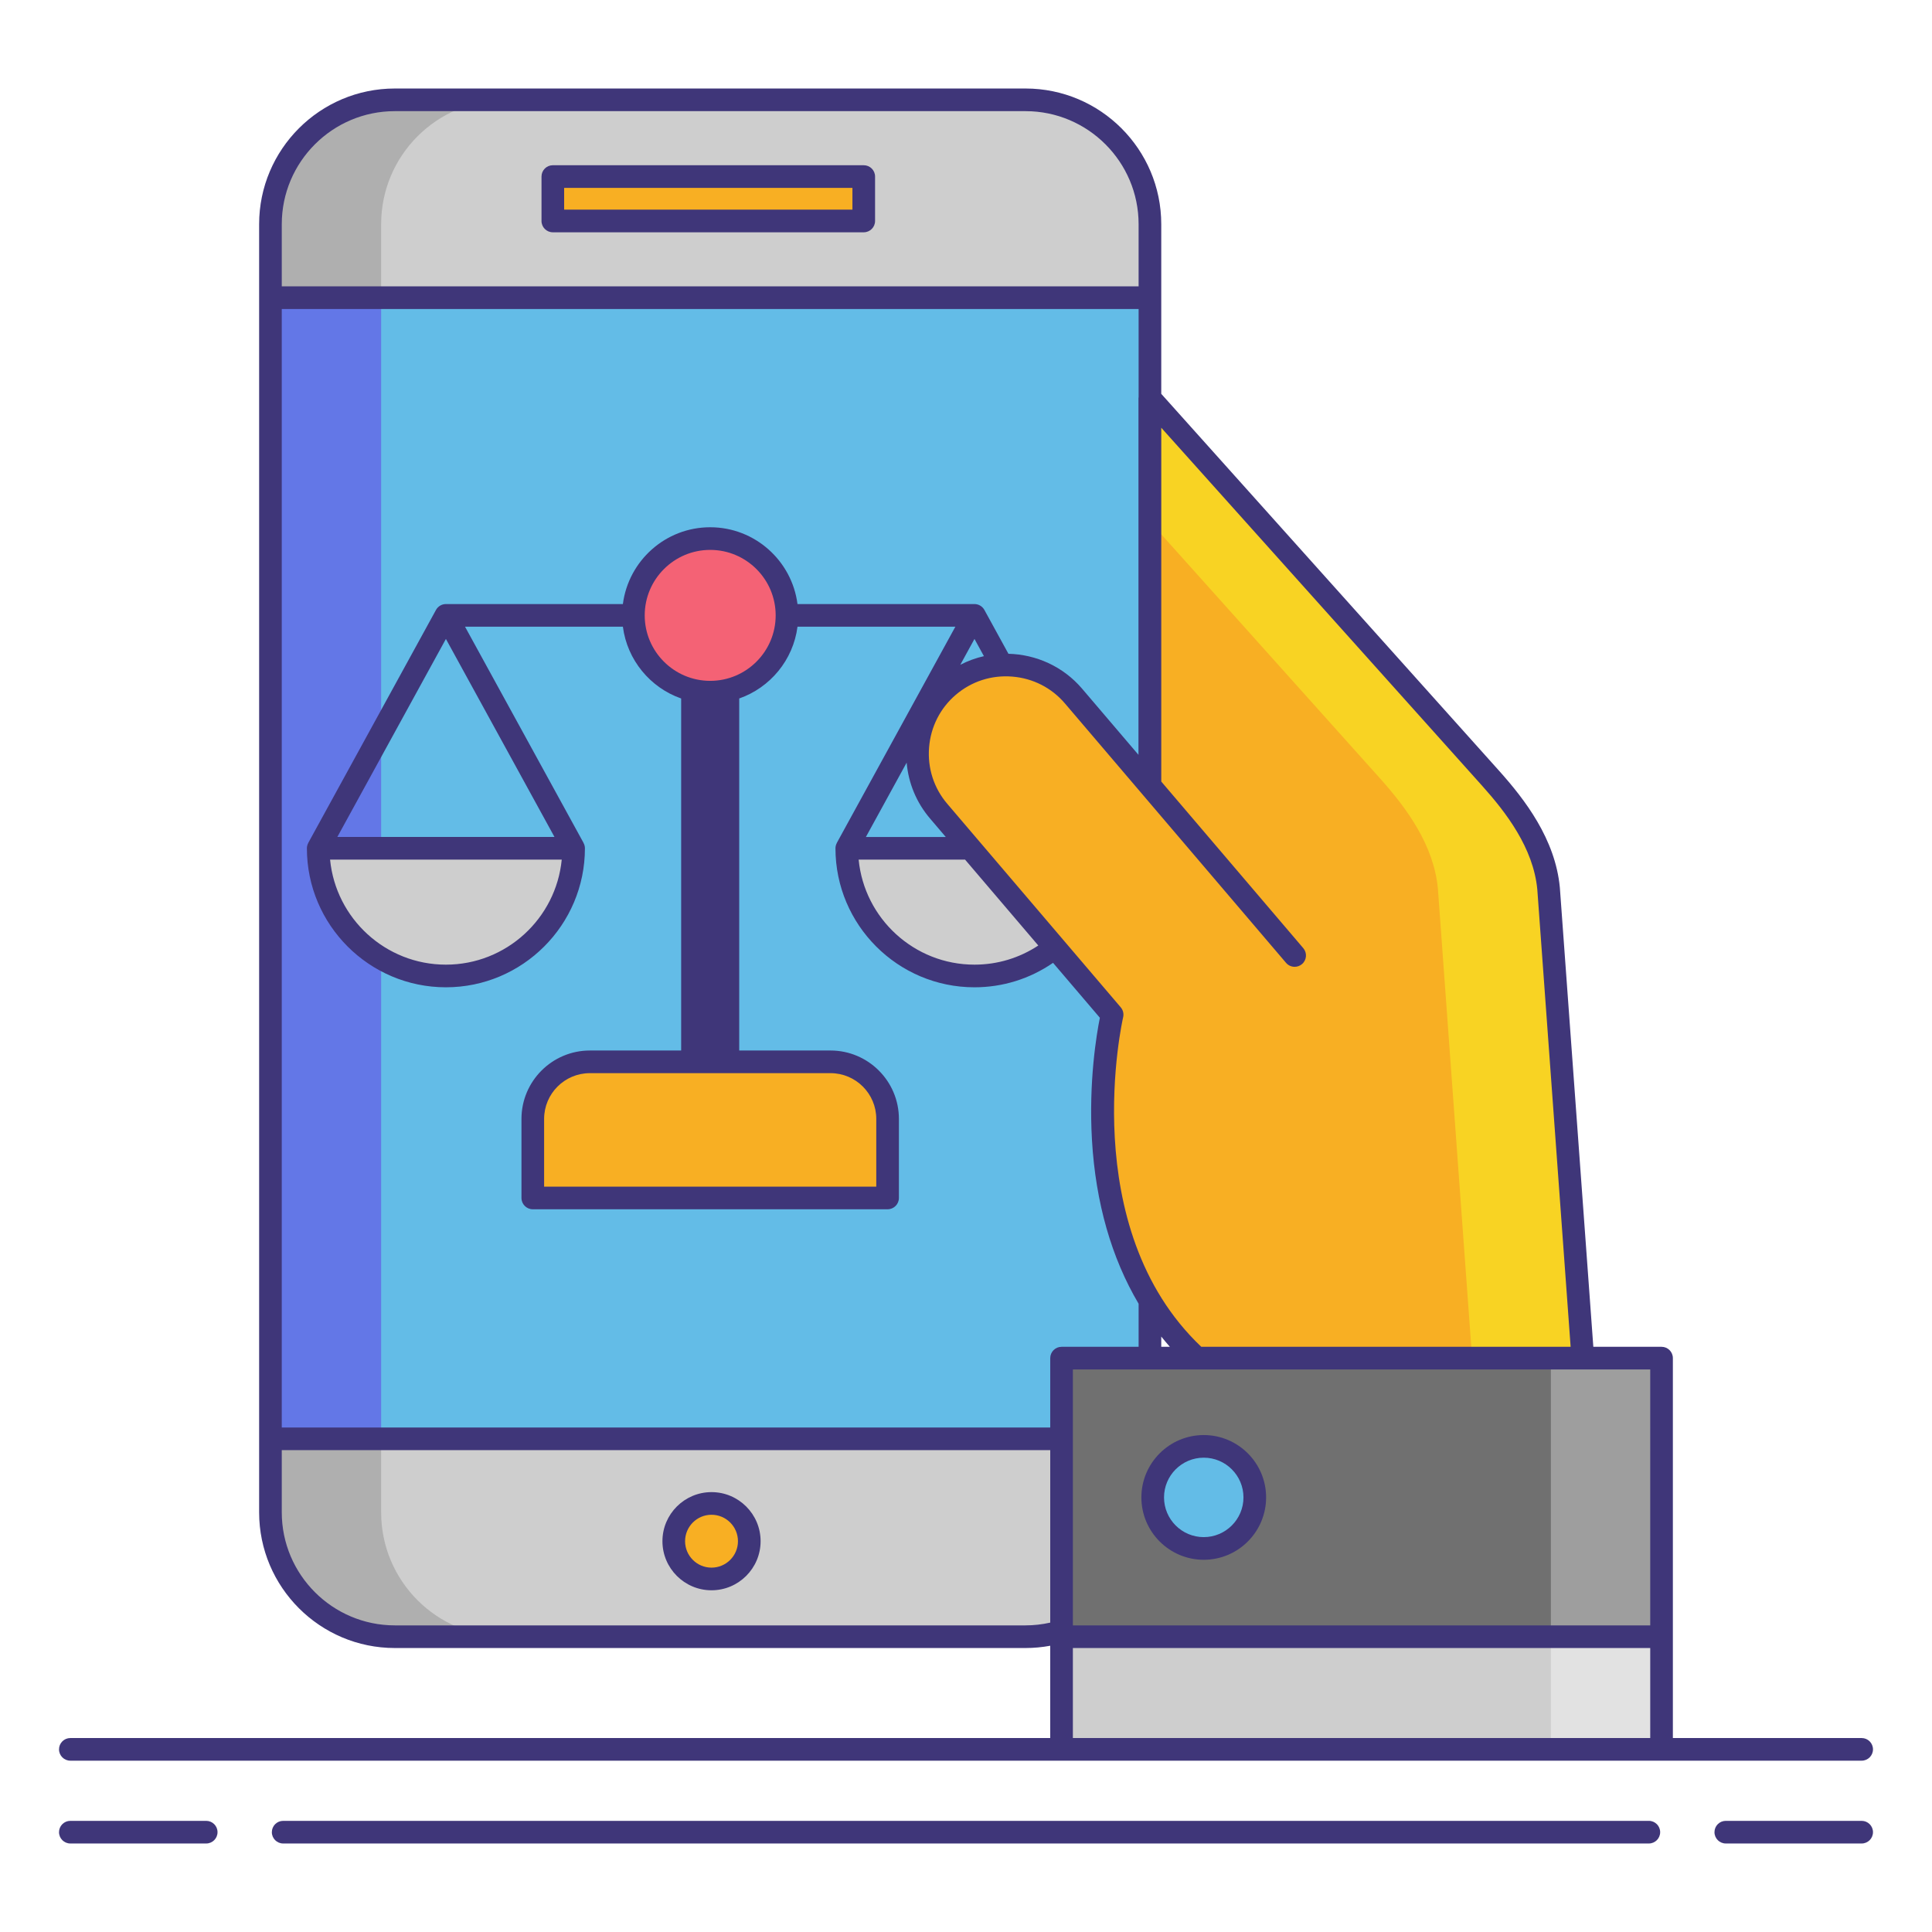
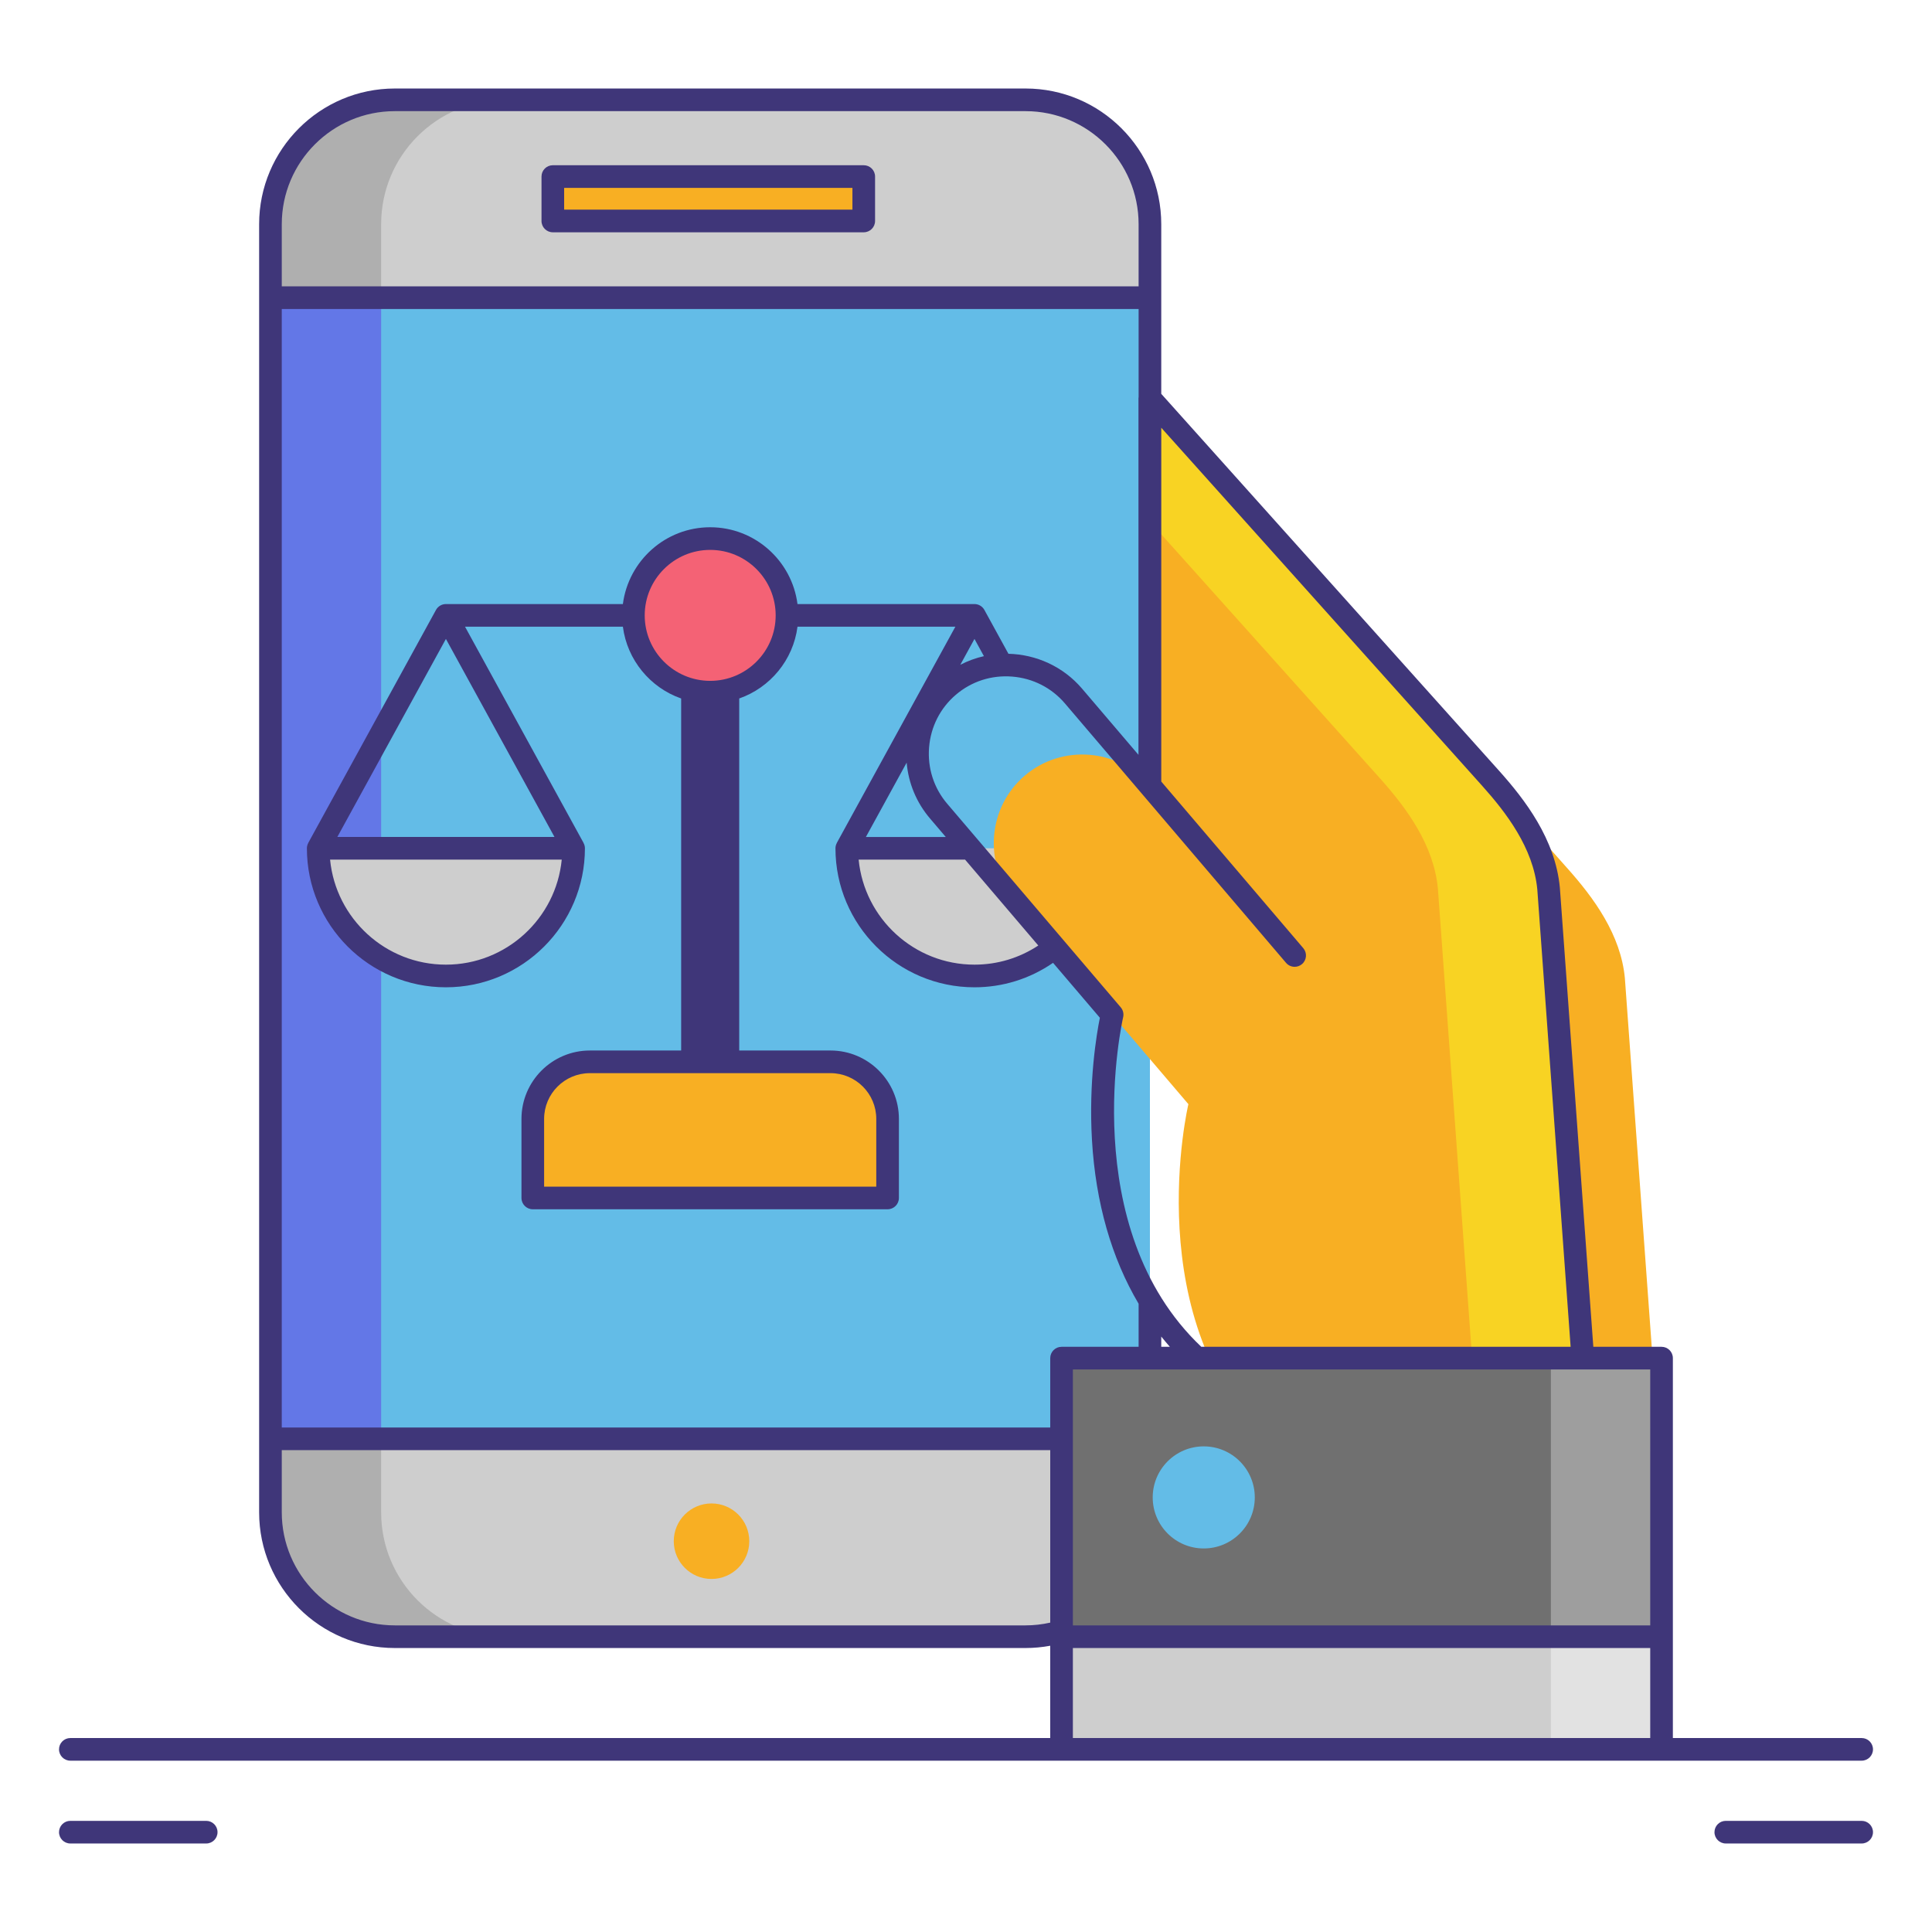
<svg xmlns="http://www.w3.org/2000/svg" version="1.1" id="Layer_1" x="0px" y="0px" viewBox="0 0 256 256" enable-background="new 0 0 256 256" xml:space="preserve">
  <g>
    <path fill="#63BCE7" d="M135.887,216.871H52.32c-9.104,0-16.484-7.38-16.484-16.484V29.712c0-9.104,7.38-16.484,16.484-16.484   h83.567c9.104,0,16.484,7.38,16.484,16.484v170.675C152.372,209.491,144.991,216.871,135.887,216.871z" />
    <g>
      <path fill="#6377E7" d="M50.503,200.387V29.712c0-9.104,7.38-16.484,16.484-16.484H52.32c-9.104,0-16.484,7.38-16.484,16.484    v170.674c0,9.104,7.38,16.484,16.484,16.484h14.667C57.883,216.871,50.503,209.491,50.503,200.387z" />
    </g>
    <path fill="#CECECE" d="M35.836,200.391c0,9.102,7.378,16.48,16.48,16.48h83.576c9.102,0,16.48-7.378,16.48-16.48v-9.738H35.836   V200.391z" />
    <path fill="#AFAFAF" d="M50.503,200.391v-9.738H35.836v9.738c0,9.102,7.378,16.48,16.48,16.48h14.667   C57.881,216.871,50.503,209.492,50.503,200.391z" />
    <path fill="#CECECE" d="M152.372,29.708c0-9.102-7.378-16.48-16.48-16.48H52.316c-9.102,0-16.48,7.378-16.48,16.48v9.738h116.536   V29.708z" />
    <path fill="#AFAFAF" d="M66.983,13.228H52.316c-9.102,0-16.48,7.378-16.48,16.48v9.738h14.667v-9.738   C50.503,20.606,57.881,13.228,66.983,13.228z" />
    <rect x="73.252" y="23.394" fill="#F8AF23" width="41.2" height="5.886" />
    <circle fill="#F8AF23" cx="94.28" cy="204.217" r="5.003" />
    <g>
      <path fill="#CECECE" d="M112.203,112.402c0,9.345,7.575,16.92,16.92,16.92s16.92-7.575,16.92-16.92H112.203z" />
      <path fill="#F8AF23" d="M117.61,158.734H70.598v-10.475c0-4.176,3.385-7.562,7.562-7.562h31.889c4.176,0,7.562,3.385,7.562,7.562    V158.734z" />
      <circle fill="#F46275" cx="94.104" cy="81.541" r="10.177" />
      <path fill="#CECECE" d="M42.165,112.402c0,9.345,7.575,16.92,16.92,16.92s16.92-7.575,16.92-16.92H42.165z" />
    </g>
-     <path fill="#F8AF23" d="M152.354,52.738v51.352l-10.108-11.858c-4.191-4.917-11.643-5.511-16.56-1.32l0,0   c-4.917,4.191-5.511,11.643-1.32,16.56l22.994,26.976c0,0-6.863,28.962,11.227,45.51h51.142l-4.534-62.216   c-0.544-5.746-4.087-10.606-7.69-14.626L152.354,52.738z" />
+     <path fill="#F8AF23" d="M152.354,52.738v51.352c-4.191-4.917-11.643-5.511-16.56-1.32l0,0   c-4.917,4.191-5.511,11.643-1.32,16.56l22.994,26.976c0,0-6.863,28.962,11.227,45.51h51.142l-4.534-62.216   c-0.544-5.746-4.087-10.606-7.69-14.626L152.354,52.738z" />
    <g>
      <path fill="#F8D323" d="M205.195,117.742c-0.544-5.746-4.087-10.606-7.69-14.626l-45.152-50.377v16.364l30.485,34.013    c3.603,4.02,7.146,8.88,7.69,14.626l4.534,62.216h14.667L205.195,117.742z" />
    </g>
    <rect x="140.662" y="179.958" fill="#707070" width="79.502" height="36.913" />
    <g>
      <rect x="205.497" y="179.958" fill="#9E9E9E" width="14.667" height="36.913" />
    </g>
    <rect x="140.662" y="216.871" fill="#CECECE" width="79.502" height="14.928" />
    <g>
      <rect x="205.497" y="216.871" fill="#E2E2E2" width="14.667" height="14.928" />
    </g>
    <circle fill="#63BCE7" cx="159.503" cy="198.415" r="6.763" />
    <g>
      <path fill="#3F3679" d="M27.323,241.272H9.32c-0.828,0-1.5,0.671-1.5,1.5s0.672,1.5,1.5,1.5h18.003c0.828,0,1.5-0.671,1.5-1.5    S28.151,241.272,27.323,241.272z" />
      <path fill="#3F3679" d="M246.68,241.272h-18.003c-0.828,0-1.5,0.671-1.5,1.5s0.672,1.5,1.5,1.5h18.003c0.828,0,1.5-0.671,1.5-1.5    S247.508,241.272,246.68,241.272z" />
-       <path fill="#3F3679" d="M218.479,241.272H37.521c-0.828,0-1.5,0.671-1.5,1.5s0.672,1.5,1.5,1.5h180.959c0.828,0,1.5-0.671,1.5-1.5    S219.308,241.272,218.479,241.272z" />
      <path fill="#3F3679" d="M248.18,231.799c0-0.829-0.672-1.5-1.5-1.5h-25.016v-13.428v-36.913c0-0.829-0.672-1.5-1.5-1.5h-9.04    l-4.436-60.857c-0.608-6.427-4.63-11.652-8.065-15.486l-44.751-49.93V39.446v-9.734v-0.004c0-9.914-8.066-17.98-17.98-17.98    h-0.004H52.316c-9.914,0-17.98,8.066-17.98,17.98v9.739v151.206v9.734v0.004c0,9.914,8.066,17.98,17.98,17.98v0    c0.001,0,0.003,0,0.004,0h83.567c1.102,0,2.198-0.103,3.274-0.301v12.229H9.32c-0.828,0-1.5,0.671-1.5,1.5s0.672,1.5,1.5,1.5    h131.342h79.502h26.516C247.508,233.299,248.18,232.628,248.18,231.799z M218.664,215.371h-76.502v-33.913h16.425h51.143h8.935    V215.371z M150.872,52.617c-0.003,0.041-0.019,0.079-0.019,0.121v47.28l-7.466-8.759c-2.54-2.979-6.127-4.539-9.764-4.629    l-3.186-5.81c-0.264-0.48-0.768-0.779-1.315-0.779h-23.45c-0.74-5.731-5.64-10.177-11.569-10.177S83.275,74.31,82.535,80.041    h-23.45c-0.548,0-1.052,0.298-1.315,0.779l-16.92,30.861l0.004,0.007c-0.116,0.213-0.189,0.454-0.189,0.714    c0,10.157,8.263,18.419,18.42,18.419s18.42-8.263,18.42-18.419c0-0.26-0.072-0.501-0.189-0.714l0.004-0.007l-15.702-28.64h20.917    c0.572,4.427,3.626,8.076,7.721,9.512v46.645H78.159c-4.996,0-9.062,4.065-9.062,9.062v10.475c0,0.829,0.672,1.5,1.5,1.5h47.013    c0.828,0,1.5-0.671,1.5-1.5v-10.475c0-4.997-4.065-9.062-9.062-9.062H97.951V92.552c4.095-1.436,7.15-5.085,7.722-9.511h20.917    l-15.702,28.64l0.004,0.007c-0.116,0.213-0.189,0.454-0.189,0.714c0,10.157,8.263,18.419,18.42,18.419    c3.758,0,7.339-1.127,10.412-3.24l6.203,7.277c-0.426,2.121-1.502,8.435-1.046,16.228c0.486,8.295,2.599,15.619,6.18,21.669v5.704    h-10.21c-0.828,0-1.5,0.671-1.5,1.5v9.194H37.336V40.946h113.536V52.617z M137.579,125.286c-2.512,1.655-5.415,2.535-8.456,2.535    c-7.997,0-14.591-6.118-15.348-13.919h14.1L137.579,125.286z M114.736,110.902l5.4-9.848c0.238,2.717,1.292,5.284,3.089,7.392    l2.094,2.457H114.736z M129.123,84.662l1.251,2.282c-1.075,0.242-2.125,0.626-3.128,1.142L129.123,84.662z M110.049,142.198    c3.343,0,6.062,2.719,6.062,6.062v8.975H72.098v-8.975c0-3.342,2.719-6.062,6.062-6.062H110.049z M94.104,90.217    c-4.784,0-8.676-3.892-8.676-8.676s3.892-8.677,8.676-8.677s8.677,3.893,8.677,8.677S98.888,90.217,94.104,90.217z     M44.698,110.902l14.387-26.24l14.387,26.24H44.698z M74.433,113.902c-0.757,7.801-7.351,13.919-15.348,13.919    s-14.591-6.118-15.348-13.919H74.433z M155.014,178.458h-1.142v-1.357C154.243,177.563,154.622,178.017,155.014,178.458z     M196.389,104.117c3.129,3.491,6.787,8.211,7.311,13.734l4.417,60.607h-48.939c-16.685-15.814-10.423-43.386-10.356-43.665    c0.109-0.465-0.009-0.955-0.318-1.318l-22.994-26.976c-1.768-2.073-2.62-4.723-2.402-7.46c0.218-2.738,1.479-5.218,3.553-6.985    s4.718-2.624,7.461-2.402c2.737,0.218,5.218,1.48,6.985,3.553l10.107,11.858l19.193,22.517c0.297,0.348,0.718,0.527,1.143,0.527    c0.344,0,0.689-0.118,0.972-0.358c0.631-0.538,0.706-1.484,0.169-2.115l-18.816-22.074V56.68L196.389,104.117z M37.336,29.708    c0-8.26,6.72-14.98,14.98-14.98h83.571c8.263,0,14.984,6.722,14.984,14.984v8.234H37.336V29.708z M52.32,215.371    c-8.263,0-14.984-6.722-14.984-14.984v-8.234h101.826v22.852c-1.07,0.239-2.168,0.366-3.274,0.366H52.32z M142.162,230.299    v-11.928h76.502v11.928H142.162z" />
      <path fill="#3F3679" d="M114.451,21.894H73.252c-0.828,0-1.5,0.671-1.5,1.5v5.886c0,0.829,0.672,1.5,1.5,1.5h41.199    c0.828,0,1.5-0.671,1.5-1.5v-5.886C115.951,22.565,115.279,21.894,114.451,21.894z M112.951,27.78H74.752v-2.886h38.199V27.78z" />
-       <path fill="#3F3679" d="M94.28,197.714c-3.586,0-6.503,2.917-6.503,6.503s2.917,6.503,6.503,6.503s6.503-2.917,6.503-6.503    S97.866,197.714,94.28,197.714z M94.28,207.72c-1.932,0-3.503-1.571-3.503-3.503s1.571-3.503,3.503-3.503s3.503,1.571,3.503,3.503    S96.212,207.72,94.28,207.72z" />
-       <path fill="#3F3679" d="M159.503,190.152c-4.556,0-8.263,3.707-8.263,8.263s3.707,8.263,8.263,8.263s8.263-3.707,8.263-8.263    S164.059,190.152,159.503,190.152z M159.503,203.677c-2.902,0-5.263-2.361-5.263-5.263s2.36-5.263,5.263-5.263    s5.263,2.361,5.263,5.263S162.405,203.677,159.503,203.677z" />
    </g>
  </g>
</svg>